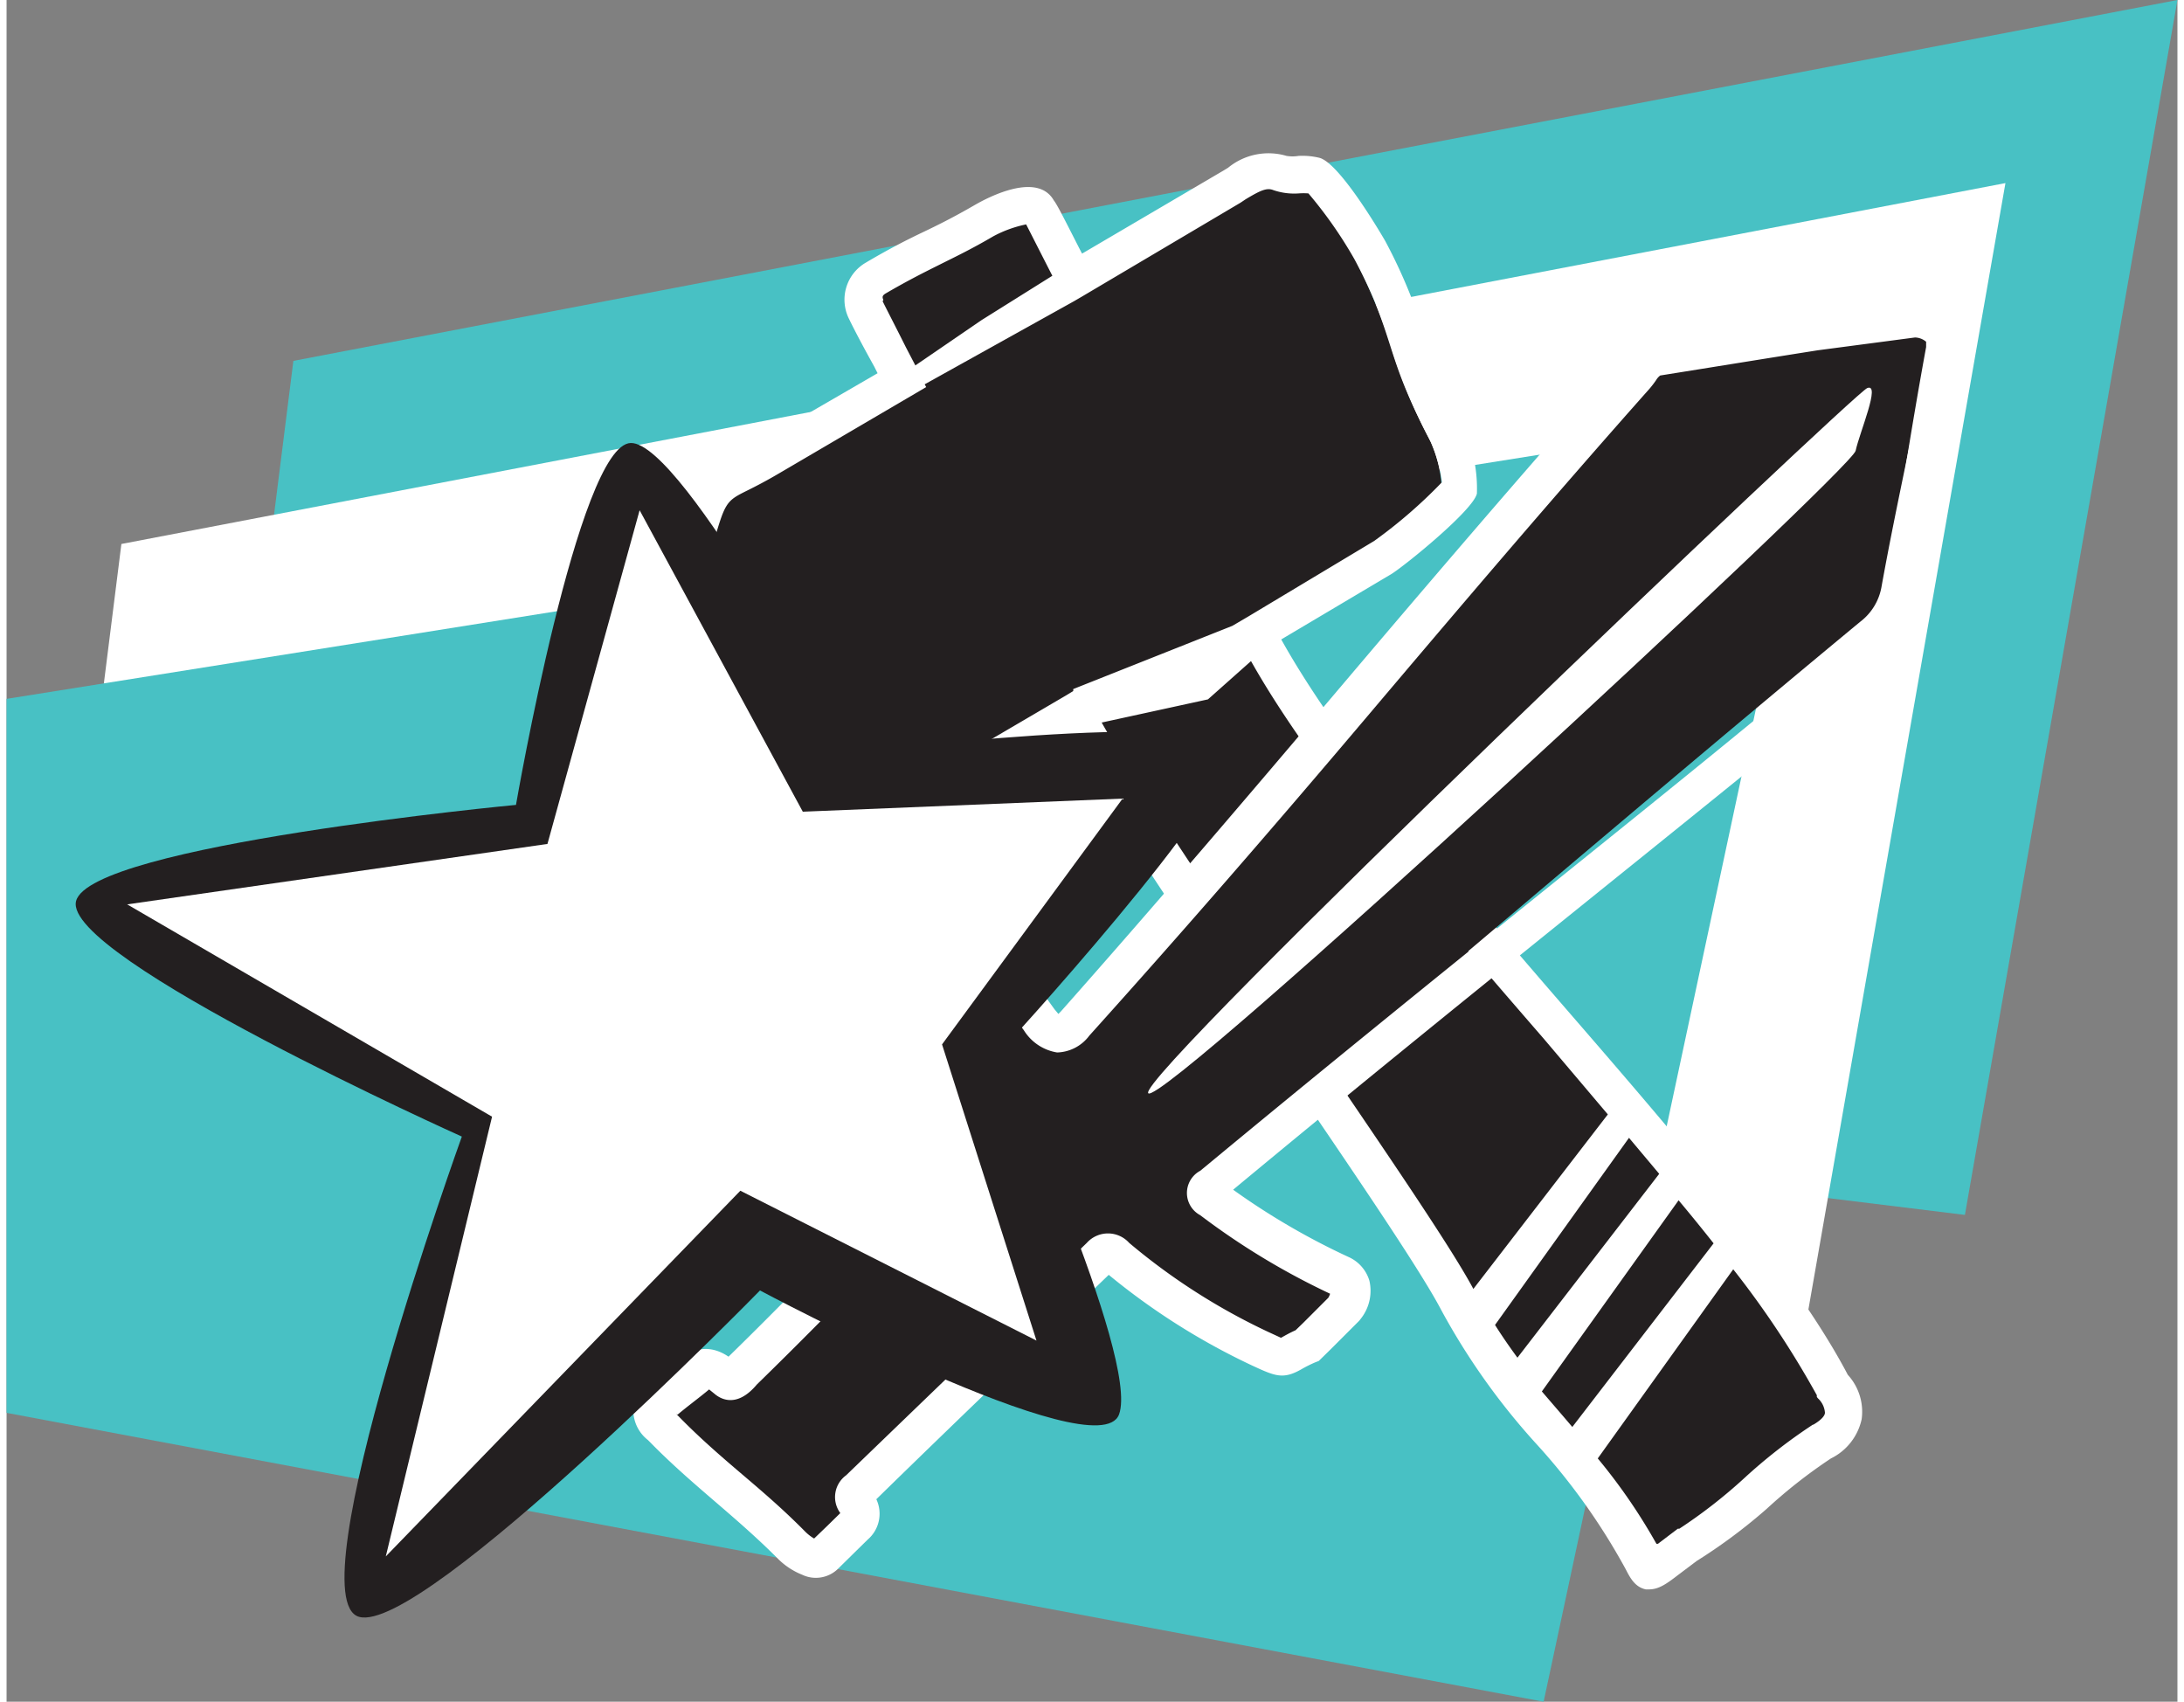
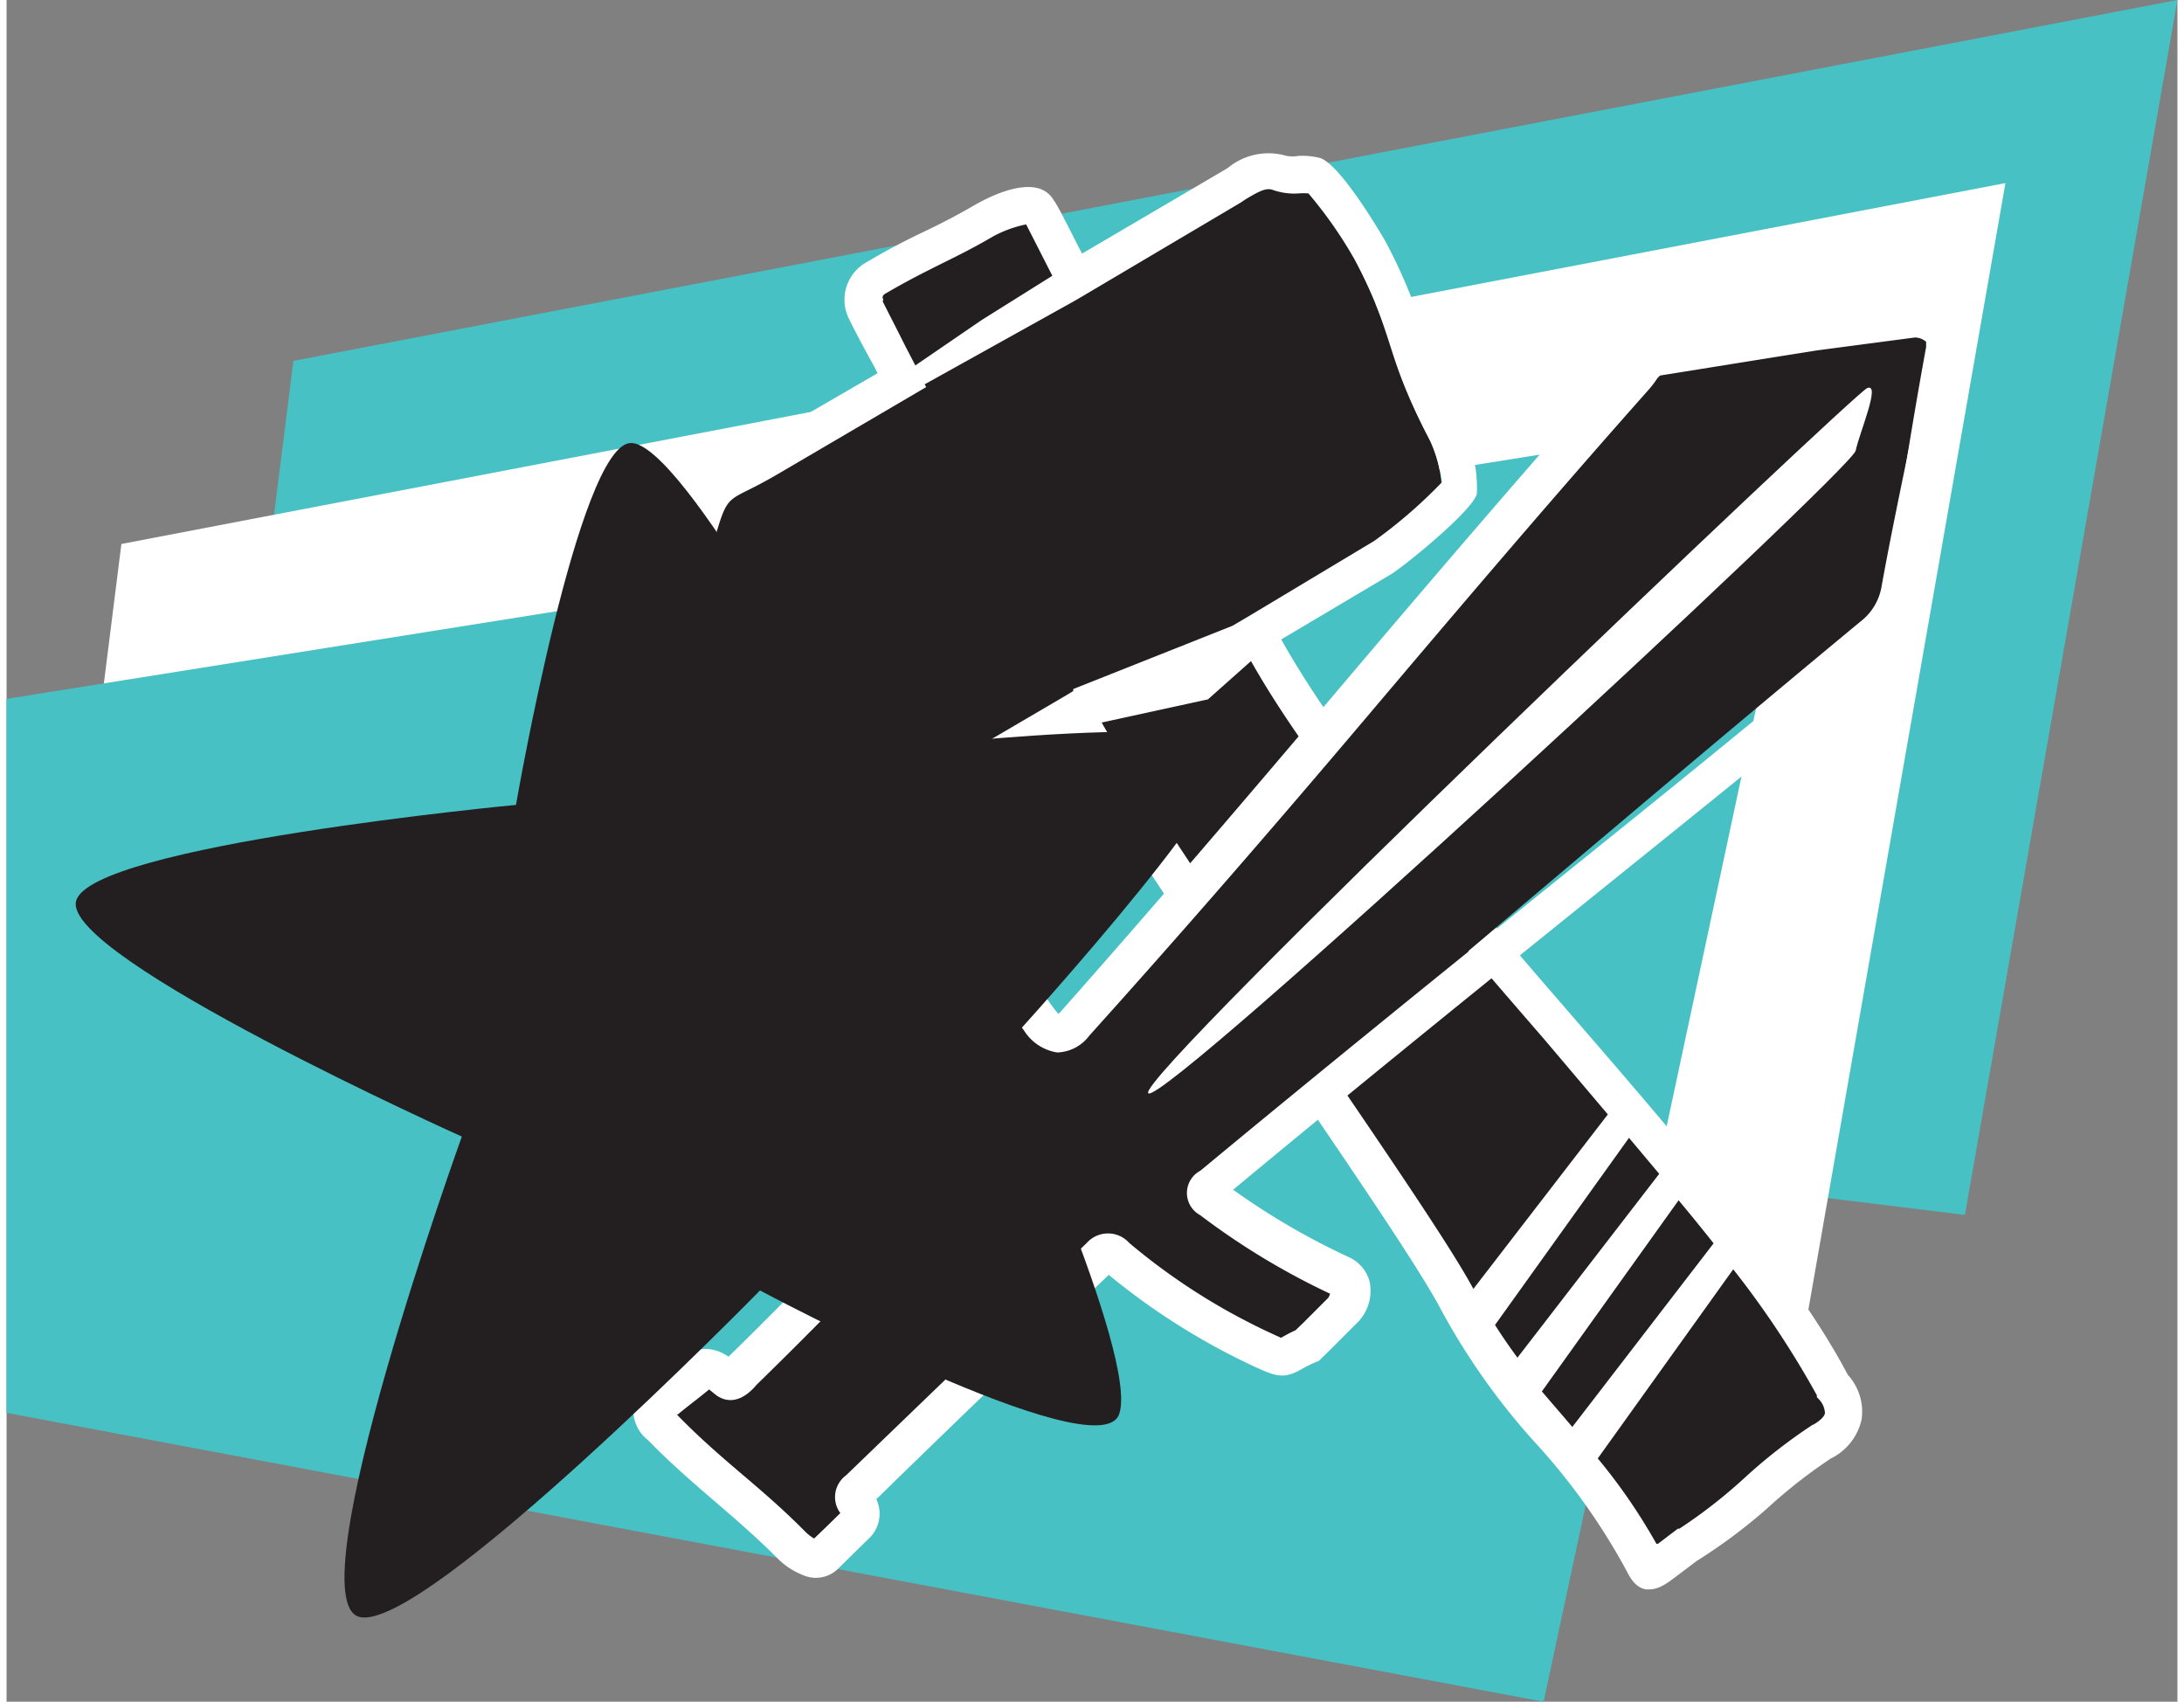
<svg xmlns="http://www.w3.org/2000/svg" id="LES_BADGES" width="86" height="67" viewBox="0 0 86.21 67.57">
  <rect x="0" y="0" width="86.21" height="67.57" fill="#808080" stroke="none" />
  <defs>
    <style>.cls-1{fill:#48c1c4;}.cls-2{fill:#fff;}.cls-3{fill:#231f20;}</style>
  </defs>
  <title>EPIC_blue_supporter</title>
  <g id="EPIC_BLUE_SUPPORTER" data-name="EPIC BLUE SUPPORTER">
    <polygon class="cls-1" points="77.77 48.24 8.2 39.7 11.39 14.33 86.21 0 77.77 48.24" />
    <polygon class="cls-2" points="70.94 55.51 1.37 46.97 4.56 21.6 79.38 7.27 70.94 55.51" />
    <polygon class="cls-1" points="61.04 67.57 0 56.1 0 27.75 72.01 16.28 61.04 67.57" />
    <path class="cls-3" d="M51.32,8.28c-.45-.13-.95,0-1.39-.14-.68-.27-1.25.15-1.9.53l-6.26,3.68c-.56-1.1-1.28-2.54-1.4-2.75-.28-.48-1.71.18-2.18.45-1.77,1-2.56,1.25-4.32,2.29a.92.92,0,0,0-.36,1.24c.1.22.86,1.68,1.42,2.78L29.7,19.42c-2.24,1.32-2.21.6-3,3.5a9.83,9.83,0,0,0,.83,3.28c1.77,3.39,1.79,2.64,3.55,6a1.8,1.8,0,0,0,1.13.95c.48.14,1,.28,1.44.43a1.85,1.85,0,0,0,1.6-.2l6.56-3.85C44.24,34.37,55.11,49.29,57,52.87c2.29,4.4,5,5.92,7.33,10.32.4.77.27.58,1.82-.55,1.64-1,3.7-3.17,5.33-4.13a1.3,1.3,0,0,0,.42-2.2C67.77,48.41,53.45,35,49,26.38l5-3a17.61,17.61,0,0,0,3-2.7,5.05,5.05,0,0,0-.55-2.26c-1.79-3.44-1.23-3.8-3-7.24C53.28,10.8,51.77,8.4,51.32,8.28Z" transform="translate(0 -1.09)" />
    <path class="cls-2" d="M73.12,55.68c-2.05-3.91-6.4-9-11-14.31S53,30.75,50.62,26.48L55,23.88c.57-.36,3.24-2.53,3.39-3.19a5.67,5.67,0,0,0-.62-2.79,19.45,19.45,0,0,1-1.46-3.5,20.94,20.94,0,0,0-1.56-3.74S53,7.61,52.15,7.36a2.86,2.86,0,0,0-.84-.08,1.48,1.48,0,0,1-.48,0,2.53,2.53,0,0,0-2.32.47l-.18.11-5.62,3.3-.12-.23c-.54-1.06-.87-1.72-1-1.88-.65-1.14-2.57-.15-3.14.18-.83.48-1.45.79-2.06,1.08s-1.34.66-2.27,1.21a1.7,1.7,0,0,0-.66,2.24c.08.17.41.83,1,1.89l.13.26L30,18.57c-.47.28-.84.46-1.14.61-1.36.68-1.57,1-2.24,3.34-.26.93.75,3.59.89,3.86a26.89,26.89,0,0,0,1.81,3.08,25,25,0,0,1,1.73,3,2.51,2.51,0,0,0,1.56,1.31l.28.08,1.14.34a2.53,2.53,0,0,0,2.17-.27l5.93-3.48c1.58,2.86,5,7.94,8.41,12.86,2.88,4.22,5.6,8.21,6.43,9.8a27,27,0,0,0,3.76,5.3,25.37,25.37,0,0,1,3.57,5l0,0c.18.35.37.71.8.8l.12,0c.39,0,.69-.21,1.17-.58l.73-.55A21.57,21.57,0,0,0,69.9,61a20.41,20.41,0,0,1,2.55-2,2.27,2.27,0,0,0,1.22-1.56A2.17,2.17,0,0,0,73.12,55.68Zm-5.33-5.22-5.61,7.29-.35-.41-.86-1,5.43-7.59Q67.12,49.61,67.79,50.46ZM60,55c-.3-.41-.6-.84-.89-1.3l5.32-7.43,1.2,1.43Zm-25.18-42c-.07-.15,0-.19.06-.24.89-.52,1.51-.83,2.17-1.16s1.27-.62,2.14-1.13A4.78,4.78,0,0,1,40.49,10l.82,1.61.22.43L38.72,13.8,36.09,15.6l-.37-.71C35.32,14.09,34.86,13.2,34.79,13.05ZM42.08,28.7l-6.57,3.85a1.17,1.17,0,0,1-1,.14l-1.18-.36L33,32.26a1.08,1.08,0,0,1-.7-.59,26.56,26.56,0,0,0-1.82-3.1,25.27,25.27,0,0,1-1.73-2.93A11.55,11.55,0,0,1,28,22.9c.54-1.89.54-1.9,1.45-2.35.32-.16.71-.36,1.22-.66l5.22-3.06.63-.37-.06-.11,5.93-3.3v0l.36-.21L49,9.14,49.21,9c.57-.34.83-.47,1.1-.36a2.55,2.55,0,0,0,1,.13,2.56,2.56,0,0,1,.39,0,17.06,17.06,0,0,1,1.82,2.6A19.38,19.38,0,0,1,55,14.91a21,21,0,0,0,1.56,3.73A5.72,5.72,0,0,1,57,20.24a19.48,19.48,0,0,1-2.69,2.33l-5,3-.63.37,0,0-6.32,2.51,0,.08Zm9.65,13.66c-3.13-4.59-6.64-9.73-8.24-12.58l4.22-.92,1.71-1.52c2.47,4.39,7.12,9.8,11.63,15l2.54,3-5.34,6.93C57.37,50.62,54.75,46.79,51.73,42.36Zm20,15.3A21.28,21.28,0,0,0,69,59.79a20.32,20.32,0,0,1-2.57,2l-.06,0-.79.6-.06,0A22.62,22.62,0,0,0,63.19,59l5.38-7.51a37,37,0,0,1,3.32,5l0,.07.05.06a.86.86,0,0,1,.27.54C72.23,57.28,72.09,57.46,71.75,57.66Z" transform="translate(0 -1.09)" />
    <path class="cls-3" d="M49.12,54.45a18.08,18.08,0,0,1-5.65-3.83c-.21-.45-.51-.11-.77.13-3.18,3.09-6.28,6.23-9.48,9.3-.2.19-.31.32-.09.6a.6.6,0,0,1-.11.86L31.82,62.7c-.35.33-1-.1-1.29-.43-1.7-1.71-3.36-2.86-5-4.58-.32-.33-.77-.64-.13-1.11.47-.35,1.17-.86,1.6-1.25.26-.24.7.11,1,.36s.49-.17.67-.35C31.81,52.25,34.78,49,38,46c.24-.23.27-.38,0-.65a24.19,24.19,0,0,1-3.39-5.84c-.23-.49-.39-1.14,0-1.5.57-.52.94-1.15,1.5-1.69s1-.5,1.39.26a27,27,0,0,0,2.84,4.86c.64.85,1,.57,1.43.14C49.4,33,56.42,24.35,64,15.79c.32-.36.4-.68.88-.76,3.38-.51,6.83-1.08,10.21-1.61.49,0,1.46.3,1.28,1.27C75.78,18,75.07,21,74.46,24.38a2.22,2.22,0,0,1-.85,1.4c-8.83,7.31-17.36,14.66-26.18,22-.59.49-.59.38,0,.85a27.75,27.75,0,0,0,4.88,3c.7.35.44,1,.22,1.32-.5.49-1,1-1.5,1.46C49.89,54.82,50.32,55,49.12,54.45Z" transform="translate(0 -1.09)" />
    <g id="contours">
      <path class="cls-2" d="M45.34,44.5c-.56-.59,28-27.78,28.55-28s-.3,1.75-.46,2.49S45.9,45.09,45.34,44.5Z" transform="translate(0 -1.09)" />
      <path id="contour" class="cls-2" d="M31.6,63.62a2.85,2.85,0,0,1-1-.67c-.81-.81-1.62-1.51-2.41-2.19s-1.74-1.49-2.63-2.4l-.09-.09a1.5,1.5,0,0,1-.58-1.15,1.36,1.36,0,0,1,.62-1l.18-.14c.43-.32,1-.75,1.36-1.07s1-.38,1.62.05l0,0c1.53-1.49,3-3,4.51-4.53s3.07-3.14,4.66-4.67a23.23,23.23,0,0,1-3-5.21L34.58,40a1.94,1.94,0,0,1,.17-2.37,6.85,6.85,0,0,0,.7-.79,8.7,8.7,0,0,1,.79-.89,1.48,1.48,0,0,1,2.62.5,26.35,26.35,0,0,0,2.76,4.72l.15.18.1-.1c3.76-4.24,7.45-8.57,11-12.76s7.38-8.67,11.22-13a2.74,2.74,0,0,0,.17-.22,1.65,1.65,0,0,1,1.16-.78c2.07-.31,4.16-.65,6.24-1l4-.63h.08a2.23,2.23,0,0,1,1.69.69A1.71,1.71,0,0,1,77.79,15c-.32,1.73-.6,3.45-.87,5.12s-.52,3.17-.81,4.79a3,3,0,0,1-1,1.94C70.76,30.44,66.33,34,62,37.49s-8.88,7.18-13.29,10.84A28.12,28.12,0,0,0,53.29,51a1.5,1.5,0,0,1,.83.94,1.78,1.78,0,0,1-.3,1.46l-.1.13L52.6,54.65l-.49.48-.13.05a5.06,5.06,0,0,0-.56.28c-.74.42-1.05.27-2-.17h0a27,27,0,0,1-5.65-3.58c-3,2.89-6,5.75-9.23,8.91a1.35,1.35,0,0,1-.34,1.6l-.55.54L33,63.4A1.26,1.26,0,0,1,31.6,63.62Zm-5-6.38.08.08c.84.86,1.66,1.57,2.53,2.31s1.65,1.41,2.5,2.27a1.71,1.71,0,0,0,.36.28l.52-.5.52-.51a1.07,1.07,0,0,1,.23-1.5c3.4-3.28,6.47-6.23,9.56-9.23a1.13,1.13,0,0,1,1.68,0,25.11,25.11,0,0,0,5.51,3.53l.52.24,0,0c.13-.07.31-.18.58-.3l.3-.29,1-1a.75.75,0,0,0,.07-.16h0a28.82,28.82,0,0,1-5-3l-.16-.12a1,1,0,0,1,0-1.76l.16-.13c4.49-3.72,9.07-7.43,13.5-11s8.71-7,13-10.64a1.51,1.51,0,0,0,.48-1c.3-1.64.56-3.24.81-4.79s.56-3.41.88-5.15c0-.15,0-.19,0-.21a.71.71,0,0,0-.44-.17L71.92,15c-2.09.33-4.18.67-6.25,1a.61.61,0,0,0-.16.18,4.21,4.21,0,0,1-.26.34c-3.83,4.31-7.57,8.71-11.2,13S46.79,38,43,42.21a1.65,1.65,0,0,1-1.28.67A1.91,1.91,0,0,1,40.4,42a27.89,27.89,0,0,1-2.93-5l-.06-.12-.11.1a7.45,7.45,0,0,0-.65.74,8.09,8.09,0,0,1-.86,1,1.31,1.31,0,0,0,.17.63l.28.59a21,21,0,0,0,3,5.08,1.12,1.12,0,0,1-.1,1.67c-1.64,1.57-3.25,3.22-4.8,4.81s-3,3.06-4.54,4.56l-.07.08c-.77.86-1.39.49-1.62.29l-.21-.17c-.38.32-.86.67-1.25,1Zm6.59,3.86Zm-6.79-3.7Zm26.3-5ZM37.53,36.82Z" transform="translate(0 -1.09)" />
    </g>
    <path class="cls-3" d="M2.76,36.87c.56-2.22,17.47-3.82,17.47-3.82s2.48-14.33,4.56-14.37S33.43,31,33.43,31s14.73-1.84,15.09-.12-9.09,12-9.09,12S45,55,44.18,57.25s-14.26-4.92-14.26-4.92S16.54,66,14,65.29s4.08-19.07,4.08-19.07S2.2,39.09,2.76,36.87Z" transform="translate(0 -1.09)" />
-     <path class="cls-2" d="M25.14,21.35,21.48,34.6,4.79,37l14.49,8.43L15.06,62.89,29.14,48.37,40.9,54.32,37.15,42.56l7.17-9.76-12.7.52Z" transform="translate(0 -1.09)" />
  </g>
</svg>